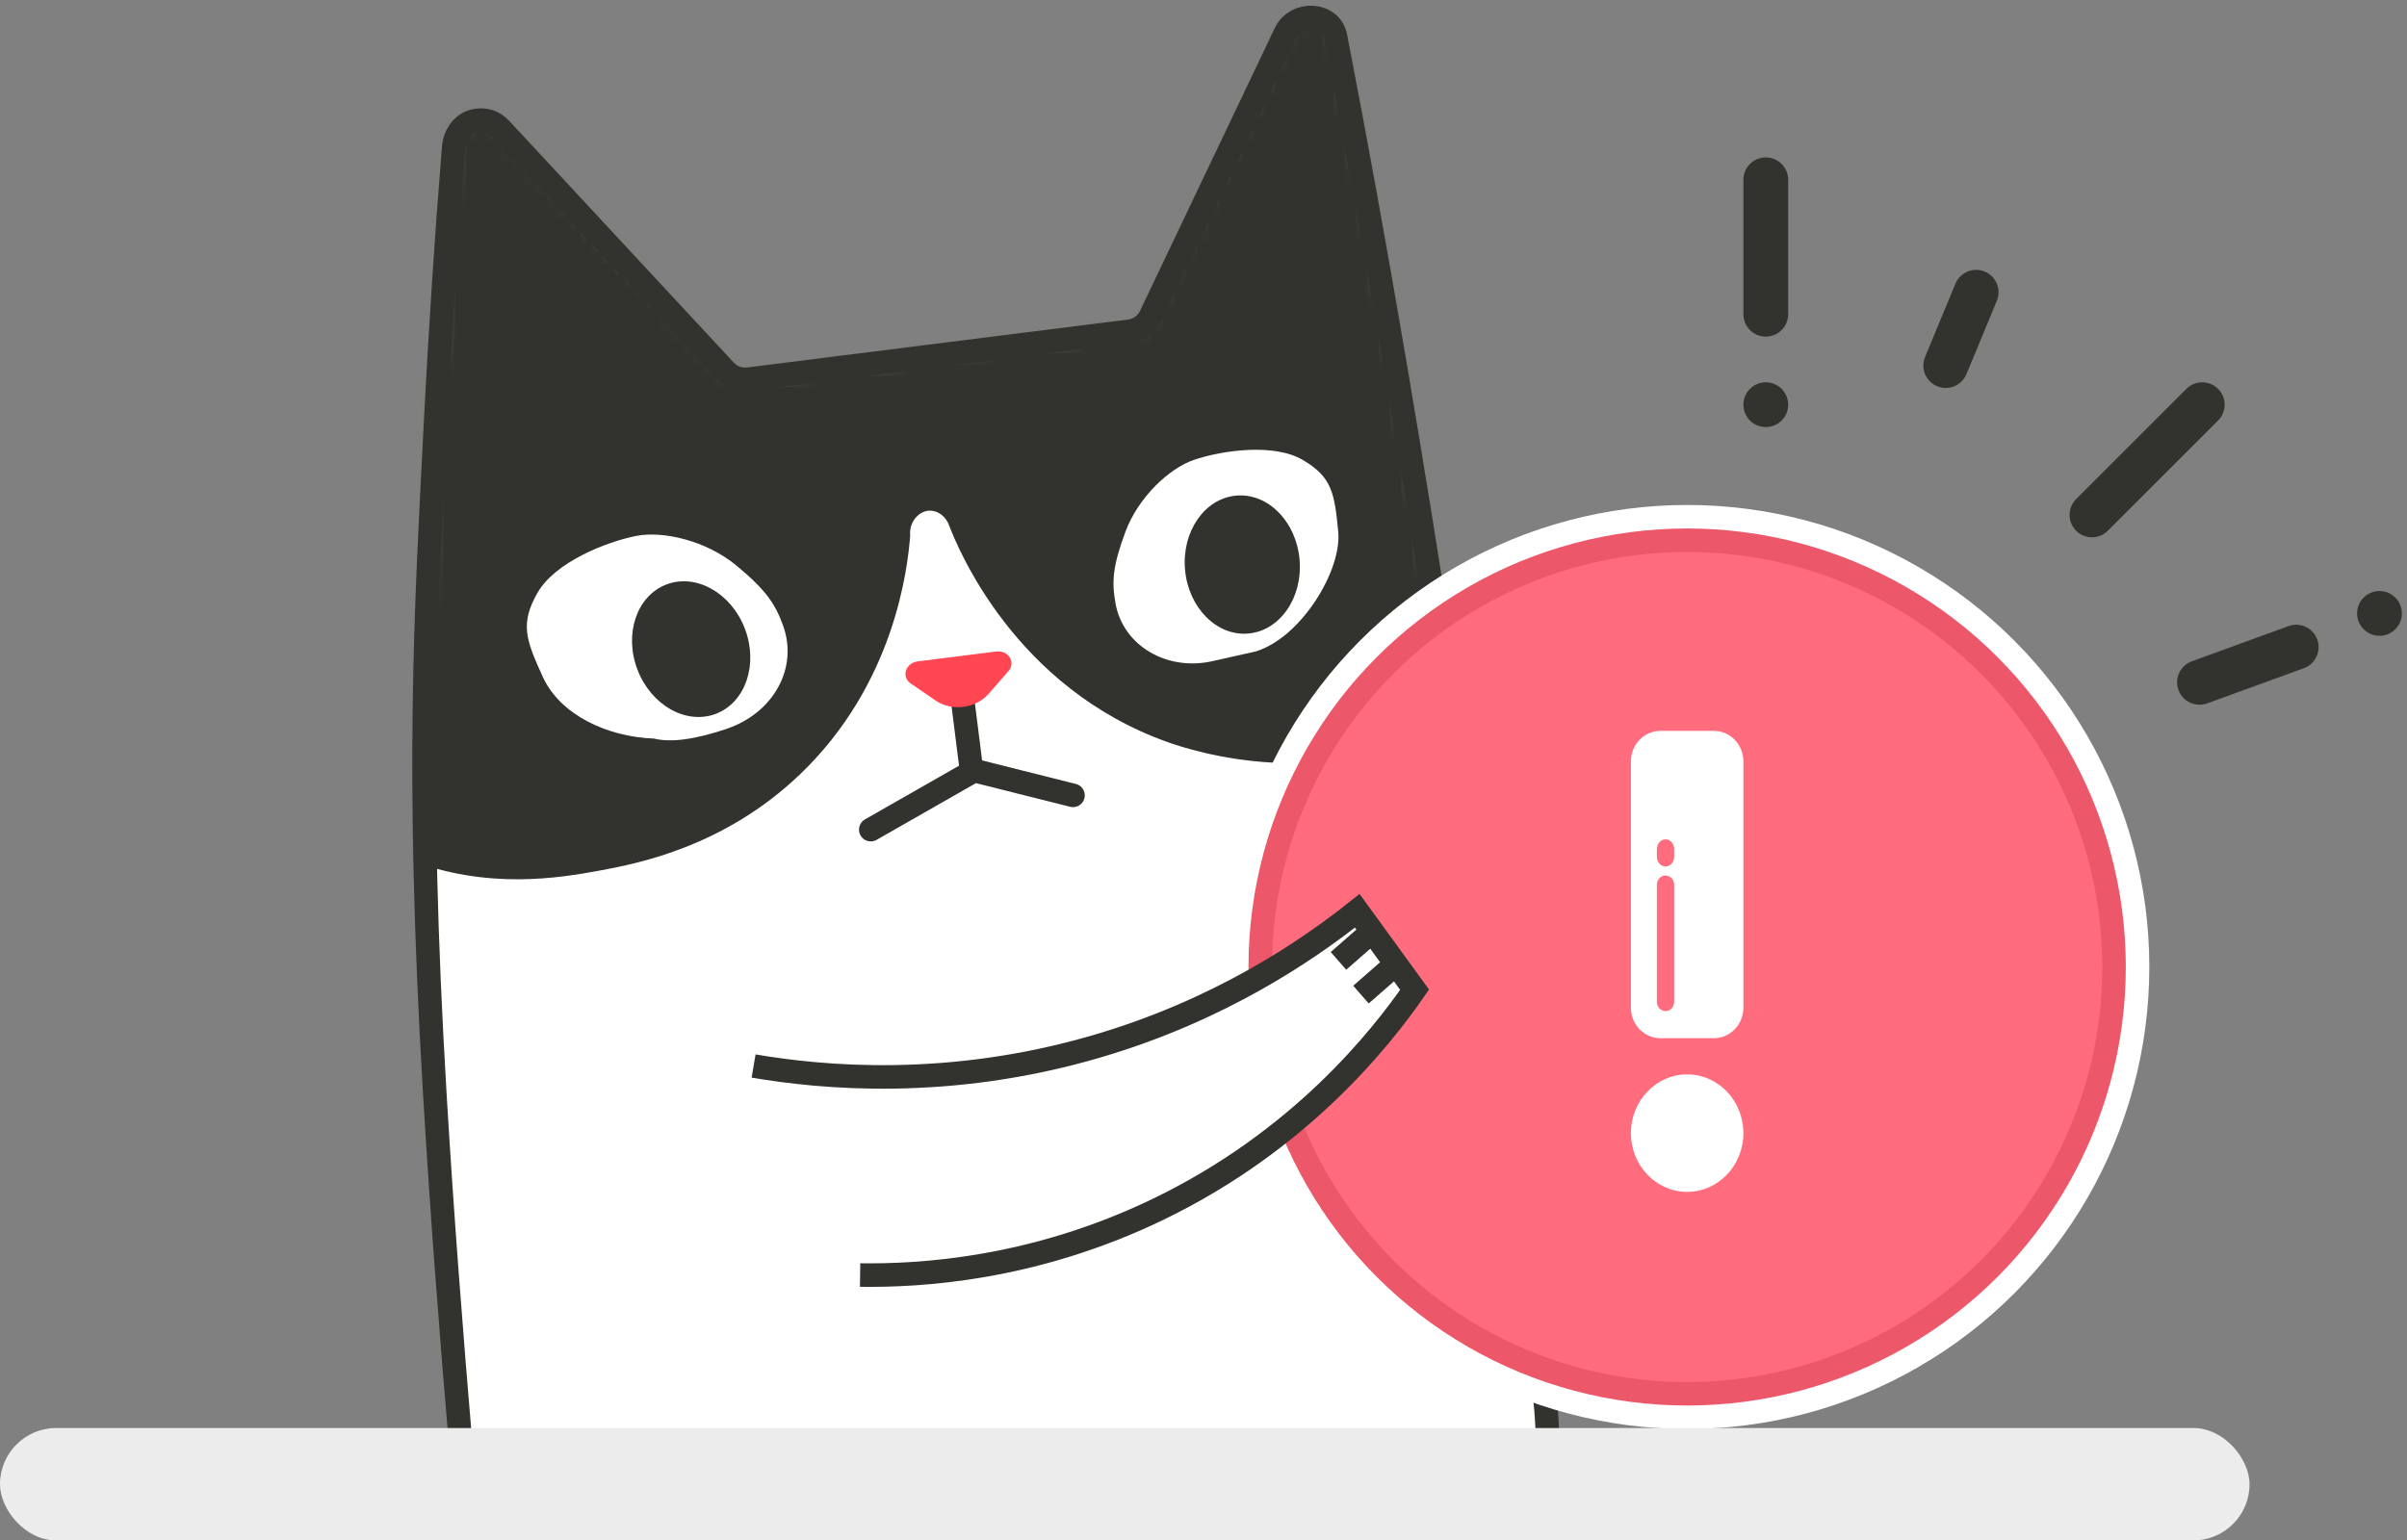
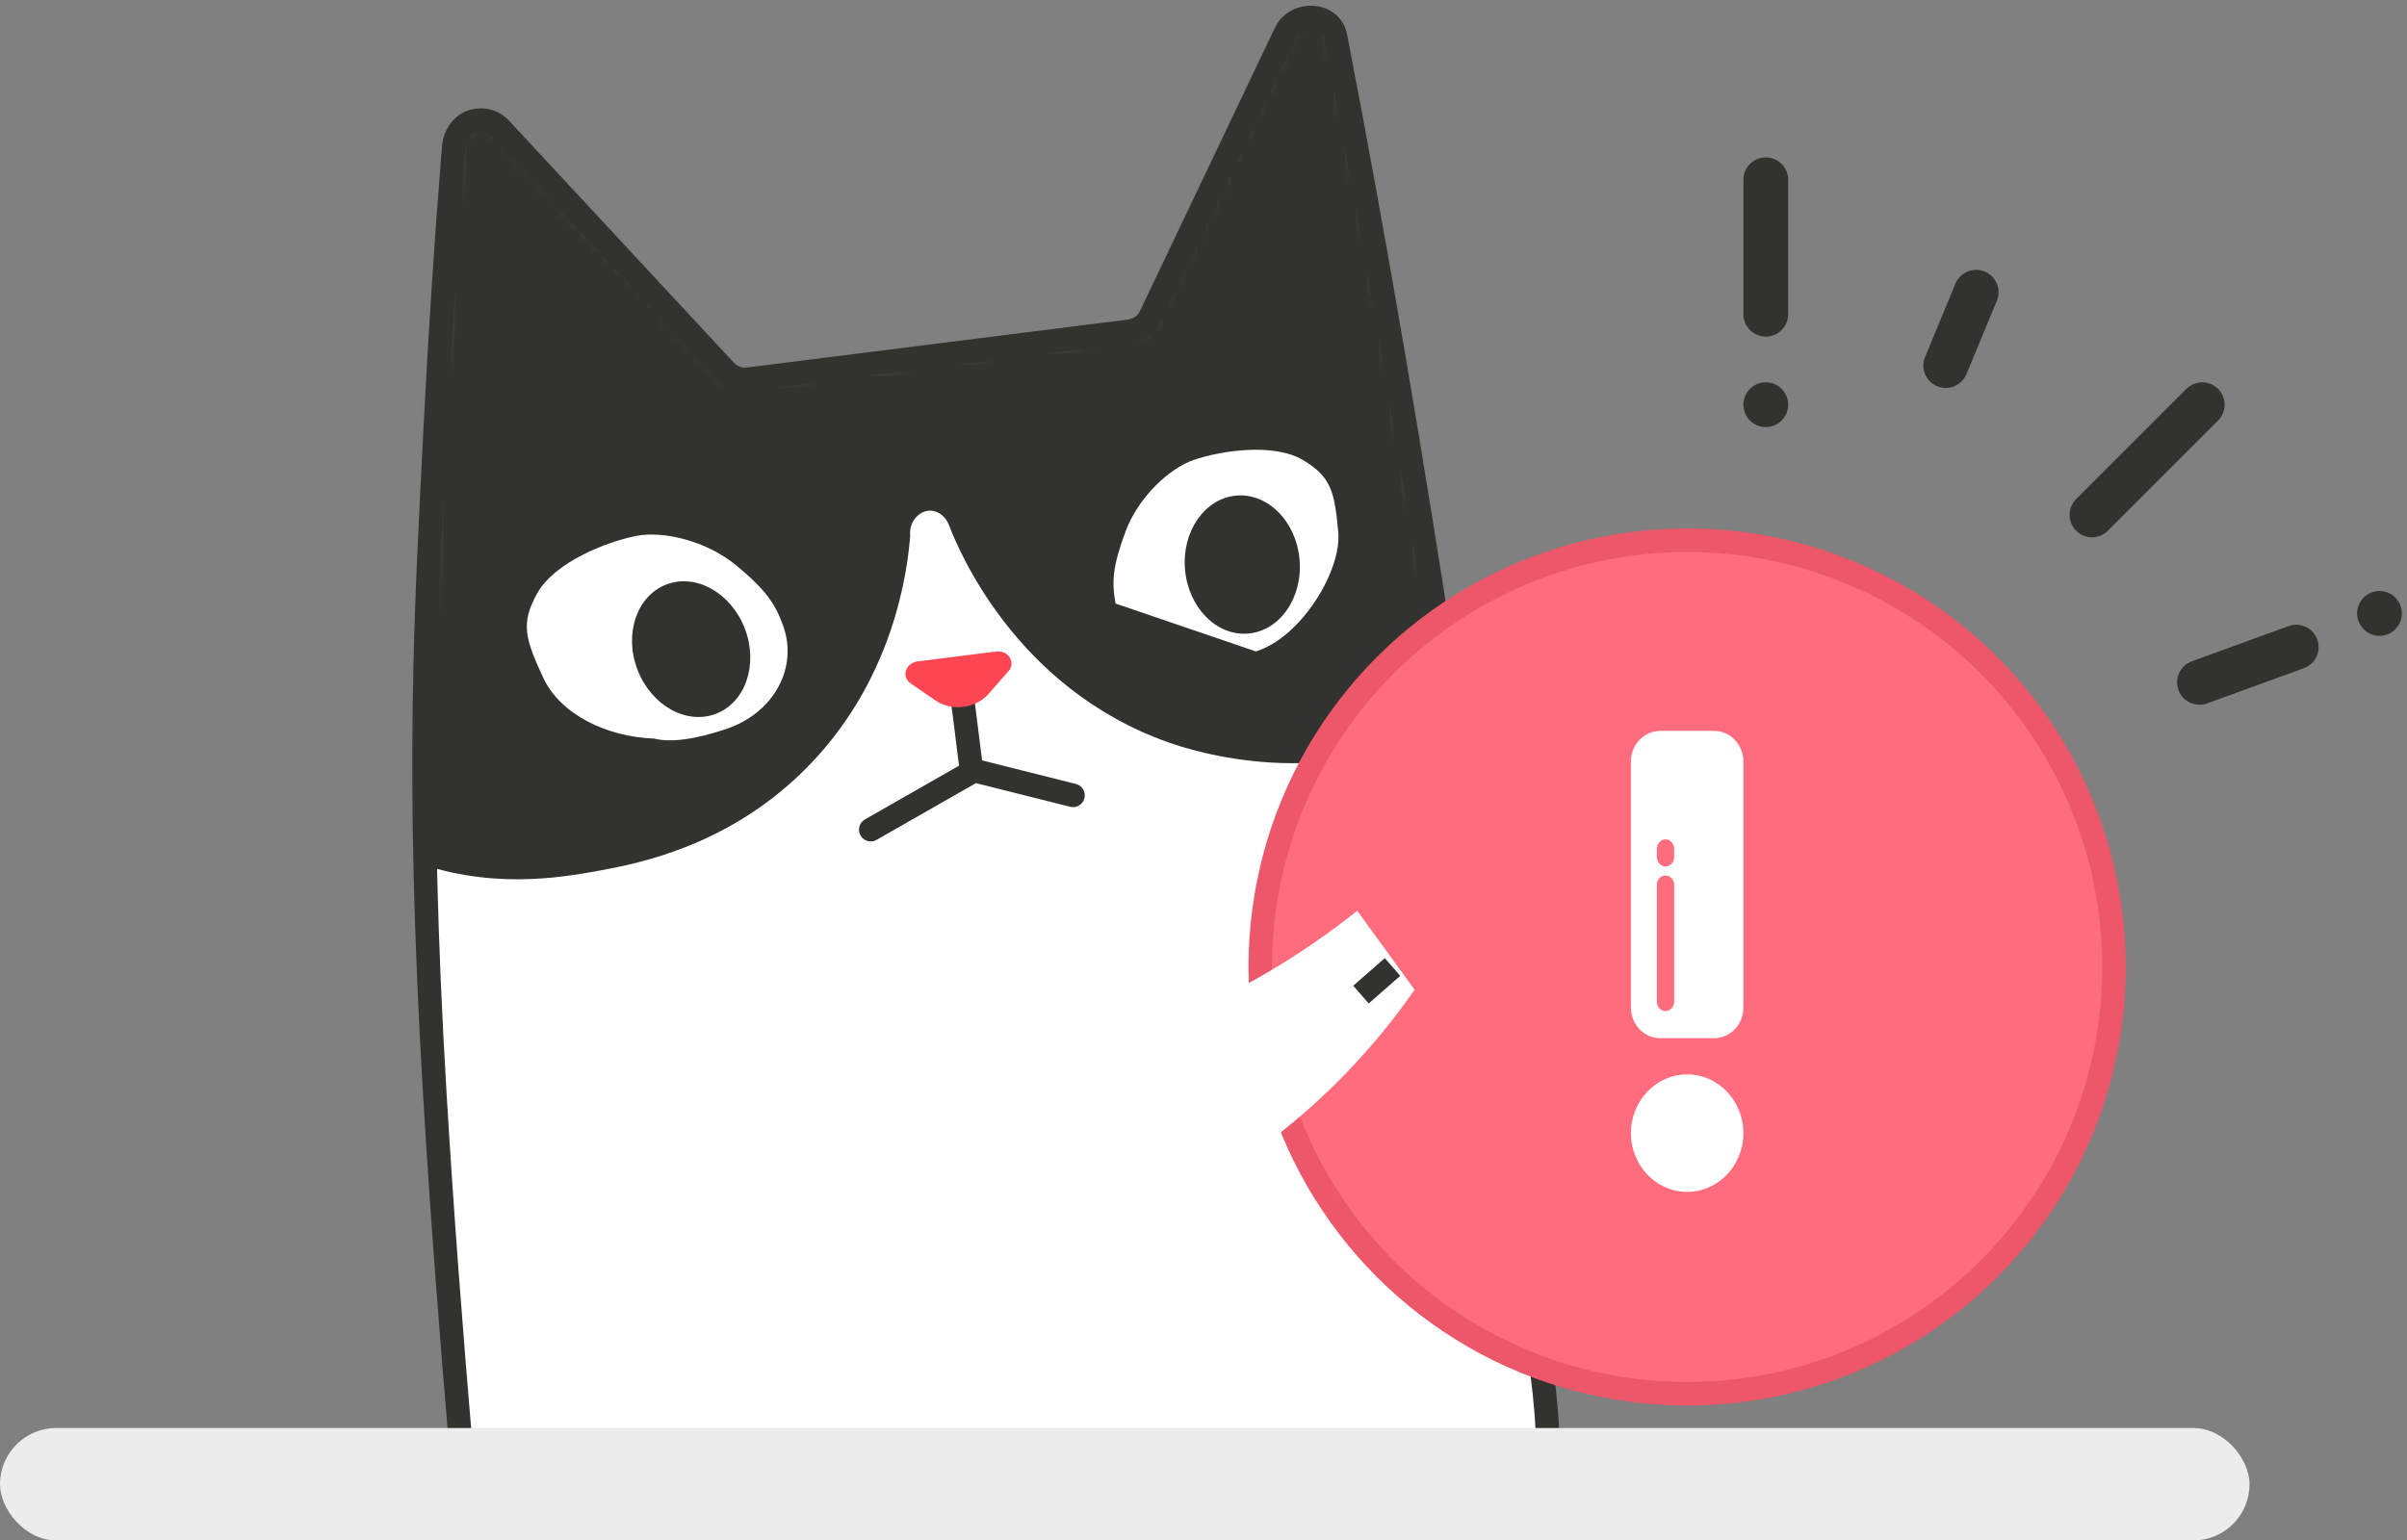
<svg xmlns="http://www.w3.org/2000/svg" xmlns:xlink="http://www.w3.org/1999/xlink" width="214px" height="137px" viewBox="0 0 214 137" version="1.1">
  <rect x="0" y="0" width="214" height="137" fill="#808080" stroke="none" />
  <title>img_cat_warning</title>
  <desc>Created with Sketch.</desc>
  <defs>
-     <path d="M99.151,114.195 C94.895,80.385 88.921,39.288 81.737,2.259 C81.323,0.117 78.223,-0.029 77.285,1.94 L65.297,27.108 C64.946,27.845 64.243,28.354 63.433,28.456 L29.54,32.722 C28.775,32.819 28.009,32.541 27.484,31.974 L7.493,10.45 C7.21,10.143 6.883,9.935 6.54,9.813 C6.456,9.783 5.683,9.52 4.872,9.844 C4.024,10.181 3.435,11.044 3.34,12.053 C2.692,20.099 2.137,28.444 1.702,37.069 C0.915,52.666 -0.061,67.484 1.662,96.35 C2.306,107.146 3.087,117.179 3.995,127.908 C13.028,128.304 70.465,127.908 100.605,127.908 C100.605,123.378 99.766,118.983 99.151,114.195 Z" id="path-1" />
    <path d="M99.151,114.195 C94.895,80.385 88.921,39.288 81.737,2.259 C81.323,0.117 78.223,-0.029 77.285,1.94 L65.297,27.108 C64.946,27.845 64.243,28.354 63.433,28.456 L29.54,32.722 C28.775,32.819 28.009,32.541 27.484,31.974 L7.493,10.45 C7.21,10.143 6.883,9.935 6.54,9.813 C6.456,9.783 5.683,9.52 4.872,9.844 C4.024,10.181 3.435,11.044 3.34,12.053 C2.692,20.099 2.137,28.444 1.702,37.069 C0.915,52.666 -0.061,67.484 1.662,96.35 C2.306,107.146 3.087,117.179 3.995,127.908 C13.028,128.304 70.465,127.908 100.605,127.908 C100.605,123.378 99.766,118.983 99.151,114.195 Z" id="path-3" />
  </defs>
  <g id="Desktop" stroke="none" stroke-width="1" fill="none" fill-rule="evenodd">
    <g id="Guide" transform="translate(-748, -7830)">
      <g id="img_cat_warning" transform="translate(748, 7831)">
        <g id="Group-56-Copy" transform="translate(37, 0)">
          <g id="Group-11">
            <mask id="mask-2" fill="white">
              <use xlink:href="#path-1" />
            </mask>
            <use id="Stroke-15" fill="#FFFFFF" xlink:href="#path-1" />
          </g>
          <g id="Group-14">
            <mask id="mask-4" fill="white">
              <use xlink:href="#path-3" />
            </mask>
            <use id="Stroke-15" fill="#FFFFFF" xlink:href="#path-3" />
            <path d="M-0.707,75.433 C6.372,78.167 12.727,77.082 16.338,76.42 C19.77,75.79 27.381,74.289 34.069,67.921 C42.556,59.842 43.703,49.503 43.923,46.625 C43.803,45.41 44.703,44.431 45.661,44.413 C46.388,44.398 47.11,44.936 47.393,45.753 C48.121,47.65 53.181,60.21 66.922,65.038 C68.84,65.711 81.031,69.777 92.372,63.087 C99.784,58.716 102.983,52.022 104.837,48.003 C109.422,38.065 108.268,28.125 106.388,8.202 C105.883,2.846 105.236,-2.612 102.936,-7.474 C99.621,-14.48 93.099,-19.597 85.932,-22.546 C78.766,-25.496 70.949,-26.48 63.214,-26.955 C44.912,-28.076 26.06,-26.379 9.378,-18.768 C2.881,-15.804 -3.344,-11.858 -7.733,-6.223 C-11.061,-1.952 -13.207,3.125 -14.835,8.291 C-18.814,20.907 -26.907,48.193 -13.167,65.79 C-11.549,67.864 -7.627,72.759 -0.707,75.433" id="Fill-12" fill="#32322E" mask="url(#mask-4)" />
          </g>
          <g id="Group-31">
            <path d="M99.151,114.195 C94.895,80.385 88.921,39.288 81.737,2.259 C81.323,0.117 78.223,-0.029 77.285,1.94 L65.297,27.108 C64.946,27.845 64.243,28.354 63.433,28.456 L29.54,32.722 C28.775,32.819 28.009,32.541 27.484,31.974 L7.493,10.45 C7.21,10.143 6.883,9.935 6.54,9.813 C6.456,9.783 5.683,9.52 4.872,9.844 C4.024,10.181 3.435,11.044 3.34,12.053 C2.692,20.099 2.137,28.444 1.702,37.069 C0.915,52.666 -0.061,67.484 1.662,96.35 C2.306,107.146 3.087,117.179 3.995,127.908 C13.028,128.304 70.465,127.908 100.605,127.908 C100.605,123.378 99.766,118.983 99.151,114.195 Z" id="Stroke-15" stroke="#32322E" stroke-width="2.093" />
-             <path d="M74.655,56.933 C78.681,55.692 82.308,49.739 81.979,46.29 C81.648,42.811 81.401,41.42 78.828,39.905 C76.255,38.39 71.636,39.051 69.134,39.905 C66.984,40.637 64.214,43.187 63.06,46.29 C61.907,49.392 61.838,50.77 62.18,52.677 C62.849,56.406 66.722,58.713 70.789,57.801 L74.655,56.933 Z" id="Fill-19" fill="#FFFFFF" />
+             <path d="M74.655,56.933 C78.681,55.692 82.308,49.739 81.979,46.29 C81.648,42.811 81.401,41.42 78.828,39.905 C76.255,38.39 71.636,39.051 69.134,39.905 C66.984,40.637 64.214,43.187 63.06,46.29 C61.907,49.392 61.838,50.77 62.18,52.677 L74.655,56.933 Z" id="Fill-19" fill="#FFFFFF" />
            <path d="M26.145,63.346 C29.713,61.117 32.315,57.303 31.969,53.672 C31.621,50.011 31.362,48.547 28.662,46.952 C25.962,45.358 21.113,46.054 18.488,46.952 C16.231,47.723 13.324,50.406 12.113,53.672 C10.902,56.938 10.83,58.387 11.189,60.394 C11.891,64.319 15.798,66.695 20.149,65.818 C23.049,65.233 25.048,64.409 26.145,63.346 Z" id="Fill-19-Copy" fill="#FFFFFF" transform="translate(21.5, 56) scale(-1, 1) rotate(30) translate(-21.5, -56) " />
            <polyline id="Stroke-25" stroke="#32322E" stroke-width="2.093" stroke-linecap="round" points="40.419 72.783 49.616 67.53 58.398 69.736" />
            <path d="M48.369,59.54 L49.301,66.943" id="Stroke-27" stroke="#32322E" stroke-width="2.093" stroke-linecap="round" />
            <path d="M46.172,61.295 L43.966,59.782 C43.111,59.195 43.508,57.959 44.595,57.821 L51.564,56.944 C52.651,56.807 53.343,57.907 52.66,58.688 L50.898,60.701 C49.744,62.02 47.617,62.287 46.172,61.295" id="Fill-29" fill="#FF4652" />
          </g>
-           <circle id="Oval-4" stroke="#FFFFFF" stroke-width="2.09" fill="#FFFFFF" fill-rule="nonzero" cx="113" cy="85" r="40.045" />
          <circle id="Oval-4" stroke="#EC5769" stroke-width="2.09" fill="#FF6C7E" fill-rule="nonzero" cx="113" cy="85" r="37.955" />
          <g id="hand" transform="translate(30, 80)">
            <path d="M9.47,32.396 C14.773,32.473 24.893,31.91 36.008,26.528 C48.578,20.443 55.7,11.448 58.768,7.021 C57.069,4.682 55.369,2.341 53.67,0 C49.149,3.606 41.382,8.864 30.514,12.053 C17.316,15.925 6.05,14.838 0,13.806" id="Fill-35" fill="#FFFFFF" />
-             <path d="M9.47,32.396 C14.773,32.473 24.893,31.91 36.008,26.528 C48.578,20.443 55.7,11.448 58.768,7.021 C57.069,4.682 55.369,2.341 53.67,0 C49.149,3.606 41.382,8.864 30.514,12.053 C17.316,15.925 6.05,14.838 0,13.806" id="Stroke-37" stroke="#32322E" stroke-width="2.093" />
-             <path d="M54.806,2 L52,4.456" id="Stroke-39" stroke="#32322E" stroke-width="2.093" />
            <path d="M56.806,5 L54,7.454" id="Stroke-41" stroke="#32322E" stroke-width="2.093" />
          </g>
        </g>
        <rect id="Rectangle-2-Copy" fill="#ECECEC" fill-rule="nonzero" x="0" y="126" width="200" height="10" rx="5" />
        <ellipse id="Oval-6" fill="#32322E" fill-rule="nonzero" transform="translate(110.449, 49.21) rotate(-5) translate(-110.449, -49.21) " cx="110.449" cy="49.21" rx="5.111" ry="6.157" />
        <ellipse id="Oval-6-Copy" fill="#32322E" fill-rule="nonzero" transform="translate(61.449, 56.731) rotate(-21) translate(-61.449, -56.731) " cx="61.449" cy="56.731" rx="5.111" ry="6.157" />
        <g id="exclamation" transform="translate(145, 64)" fill-rule="nonzero">
          <path d="M5,30.549 C7.757,30.549 10,32.893 10,35.775 C10,38.656 7.757,41 5,41 C2.243,41 0,38.656 0,35.775 C0,32.893 2.243,30.549 5,30.549 Z" id="Shape" fill="#FFFFFF" />
          <path d="M7.379,0 C8.824,0 10,1.219 10,2.718 L10,24.615 C10,26.114 8.824,27.333 7.378,27.333 L2.621,27.333 C1.176,27.333 0,26.114 0,24.616 L0,2.718 C0,1.219 1.176,0 2.622,0 L7.379,0 Z" id="Shape" fill="#FFFFFF" />
          <path d="M3.077,12.863 C2.652,12.863 2.308,13.233 2.308,13.689 L2.308,24.096 C2.308,24.552 2.652,24.922 3.077,24.922 C3.502,24.922 3.846,24.552 3.846,24.096 L3.846,13.689 C3.846,13.233 3.502,12.863 3.077,12.863 Z" id="Shape" fill="#FF6C7E" />
          <path d="M3.077,9.647 C2.652,9.647 2.308,10.033 2.308,10.508 L2.308,11.197 C2.308,11.673 2.652,12.059 3.077,12.059 C3.502,12.059 3.846,11.673 3.846,11.197 L3.846,10.508 C3.846,10.033 3.502,9.647 3.077,9.647 Z" id="Shape" fill="#FF6C7E" />
        </g>
        <path d="M156.992,13 C155.892,13 155,13.892 155,14.992 L155,26.945 C155,28.045 155.892,28.937 156.992,28.937 C158.092,28.937 158.984,28.045 158.984,26.945 L158.984,14.992 C158.984,13.892 158.092,13 156.992,13 Z" id="Shape" fill="#32322E" fill-rule="nonzero" />
        <path d="M158.4,33.582 C158.03,33.211 157.516,33 156.992,33 C156.468,33 155.954,33.211 155.584,33.582 C155.213,33.954 155,34.466 155,34.992 C155,35.516 155.213,36.028 155.584,36.401 C155.954,36.771 156.468,36.982 156.992,36.982 C157.516,36.982 158.03,36.771 158.4,36.401 C158.771,36.028 158.984,35.516 158.984,34.992 C158.984,34.466 158.771,33.954 158.4,33.582 Z" id="Shape" fill="#32322E" fill-rule="nonzero" />
        <path d="M204.425,56.126 L195.278,56.126 C194.177,56.126 193.285,57.018 193.285,58.118 C193.285,59.218 194.177,60.11 195.278,60.11 L204.425,60.11 C205.525,60.11 206.417,59.218 206.417,58.118 C206.417,57.018 205.525,56.126 204.425,56.126 Z" id="Shape" fill="#32322E" fill-rule="nonzero" transform="translate(199.851, 58.118) rotate(-20) translate(-199.851, -58.118) " />
        <path d="M212.962,52.145 C212.591,51.774 212.077,51.561 211.553,51.561 C211.029,51.561 210.515,51.774 210.145,52.145 C209.774,52.516 209.561,53.029 209.561,53.553 C209.561,54.077 209.774,54.591 210.145,54.962 C210.515,55.332 211.029,55.546 211.553,55.546 C212.077,55.546 212.591,55.332 212.962,54.962 C213.332,54.591 213.546,54.077 213.546,53.553 C213.546,53.029 213.332,52.515 212.962,52.145 Z" id="Shape" fill="#32322E" fill-rule="nonzero" transform="translate(211.553, 53.553) rotate(-20) translate(-211.553, -53.553) " />
        <path d="M197.203,33.583 C196.425,32.806 195.164,32.806 194.386,33.583 L184.583,43.386 C183.806,44.164 183.806,45.425 184.583,46.203 C184.973,46.592 185.483,46.787 185.992,46.787 C186.502,46.787 187.012,46.592 187.401,46.203 L197.203,36.401 C197.981,35.623 197.981,34.361 197.203,33.583 Z" id="Shape" fill="#32322E" fill-rule="nonzero" />
        <path d="M176.455,23.152 C175.439,22.732 174.273,23.214 173.852,24.23 L171.152,30.748 C170.731,31.765 171.214,32.93 172.23,33.351 C172.48,33.455 172.738,33.504 172.992,33.504 C173.774,33.504 174.515,33.04 174.833,32.273 L177.533,25.755 C177.954,24.738 177.472,23.573 176.455,23.152 Z" id="Shape" fill="#32322E" fill-rule="nonzero" />
      </g>
    </g>
  </g>
</svg>